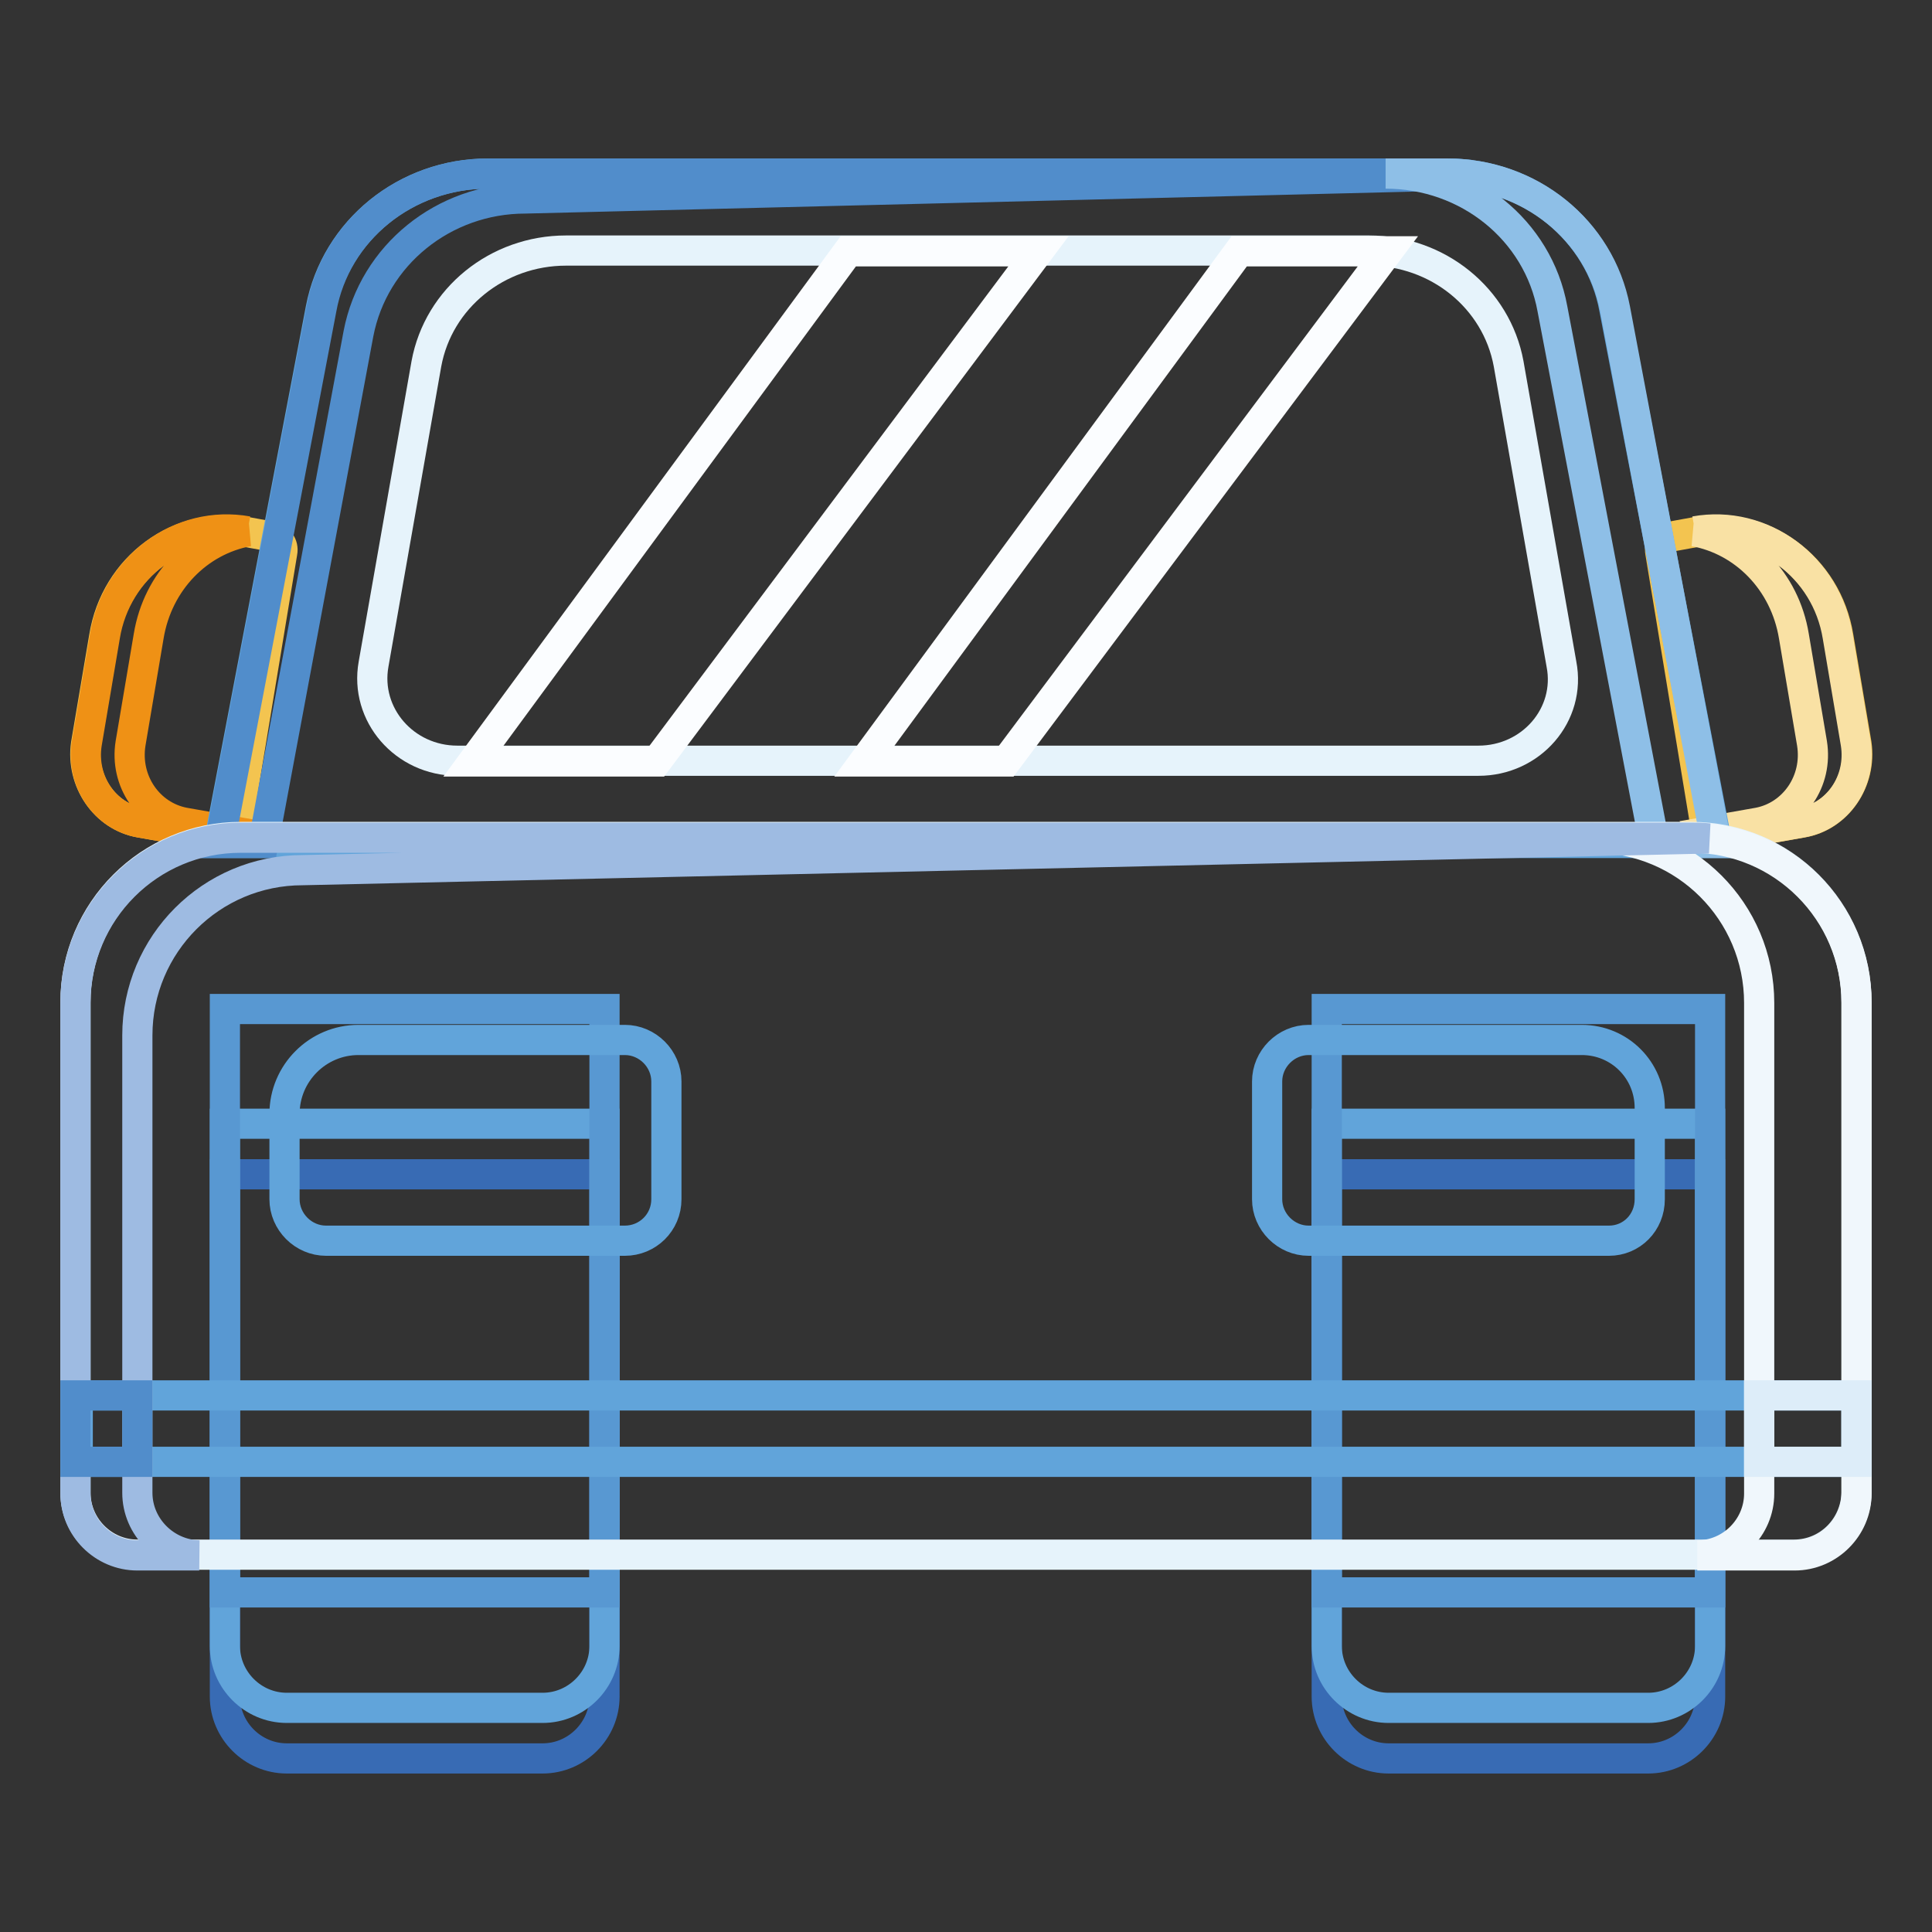
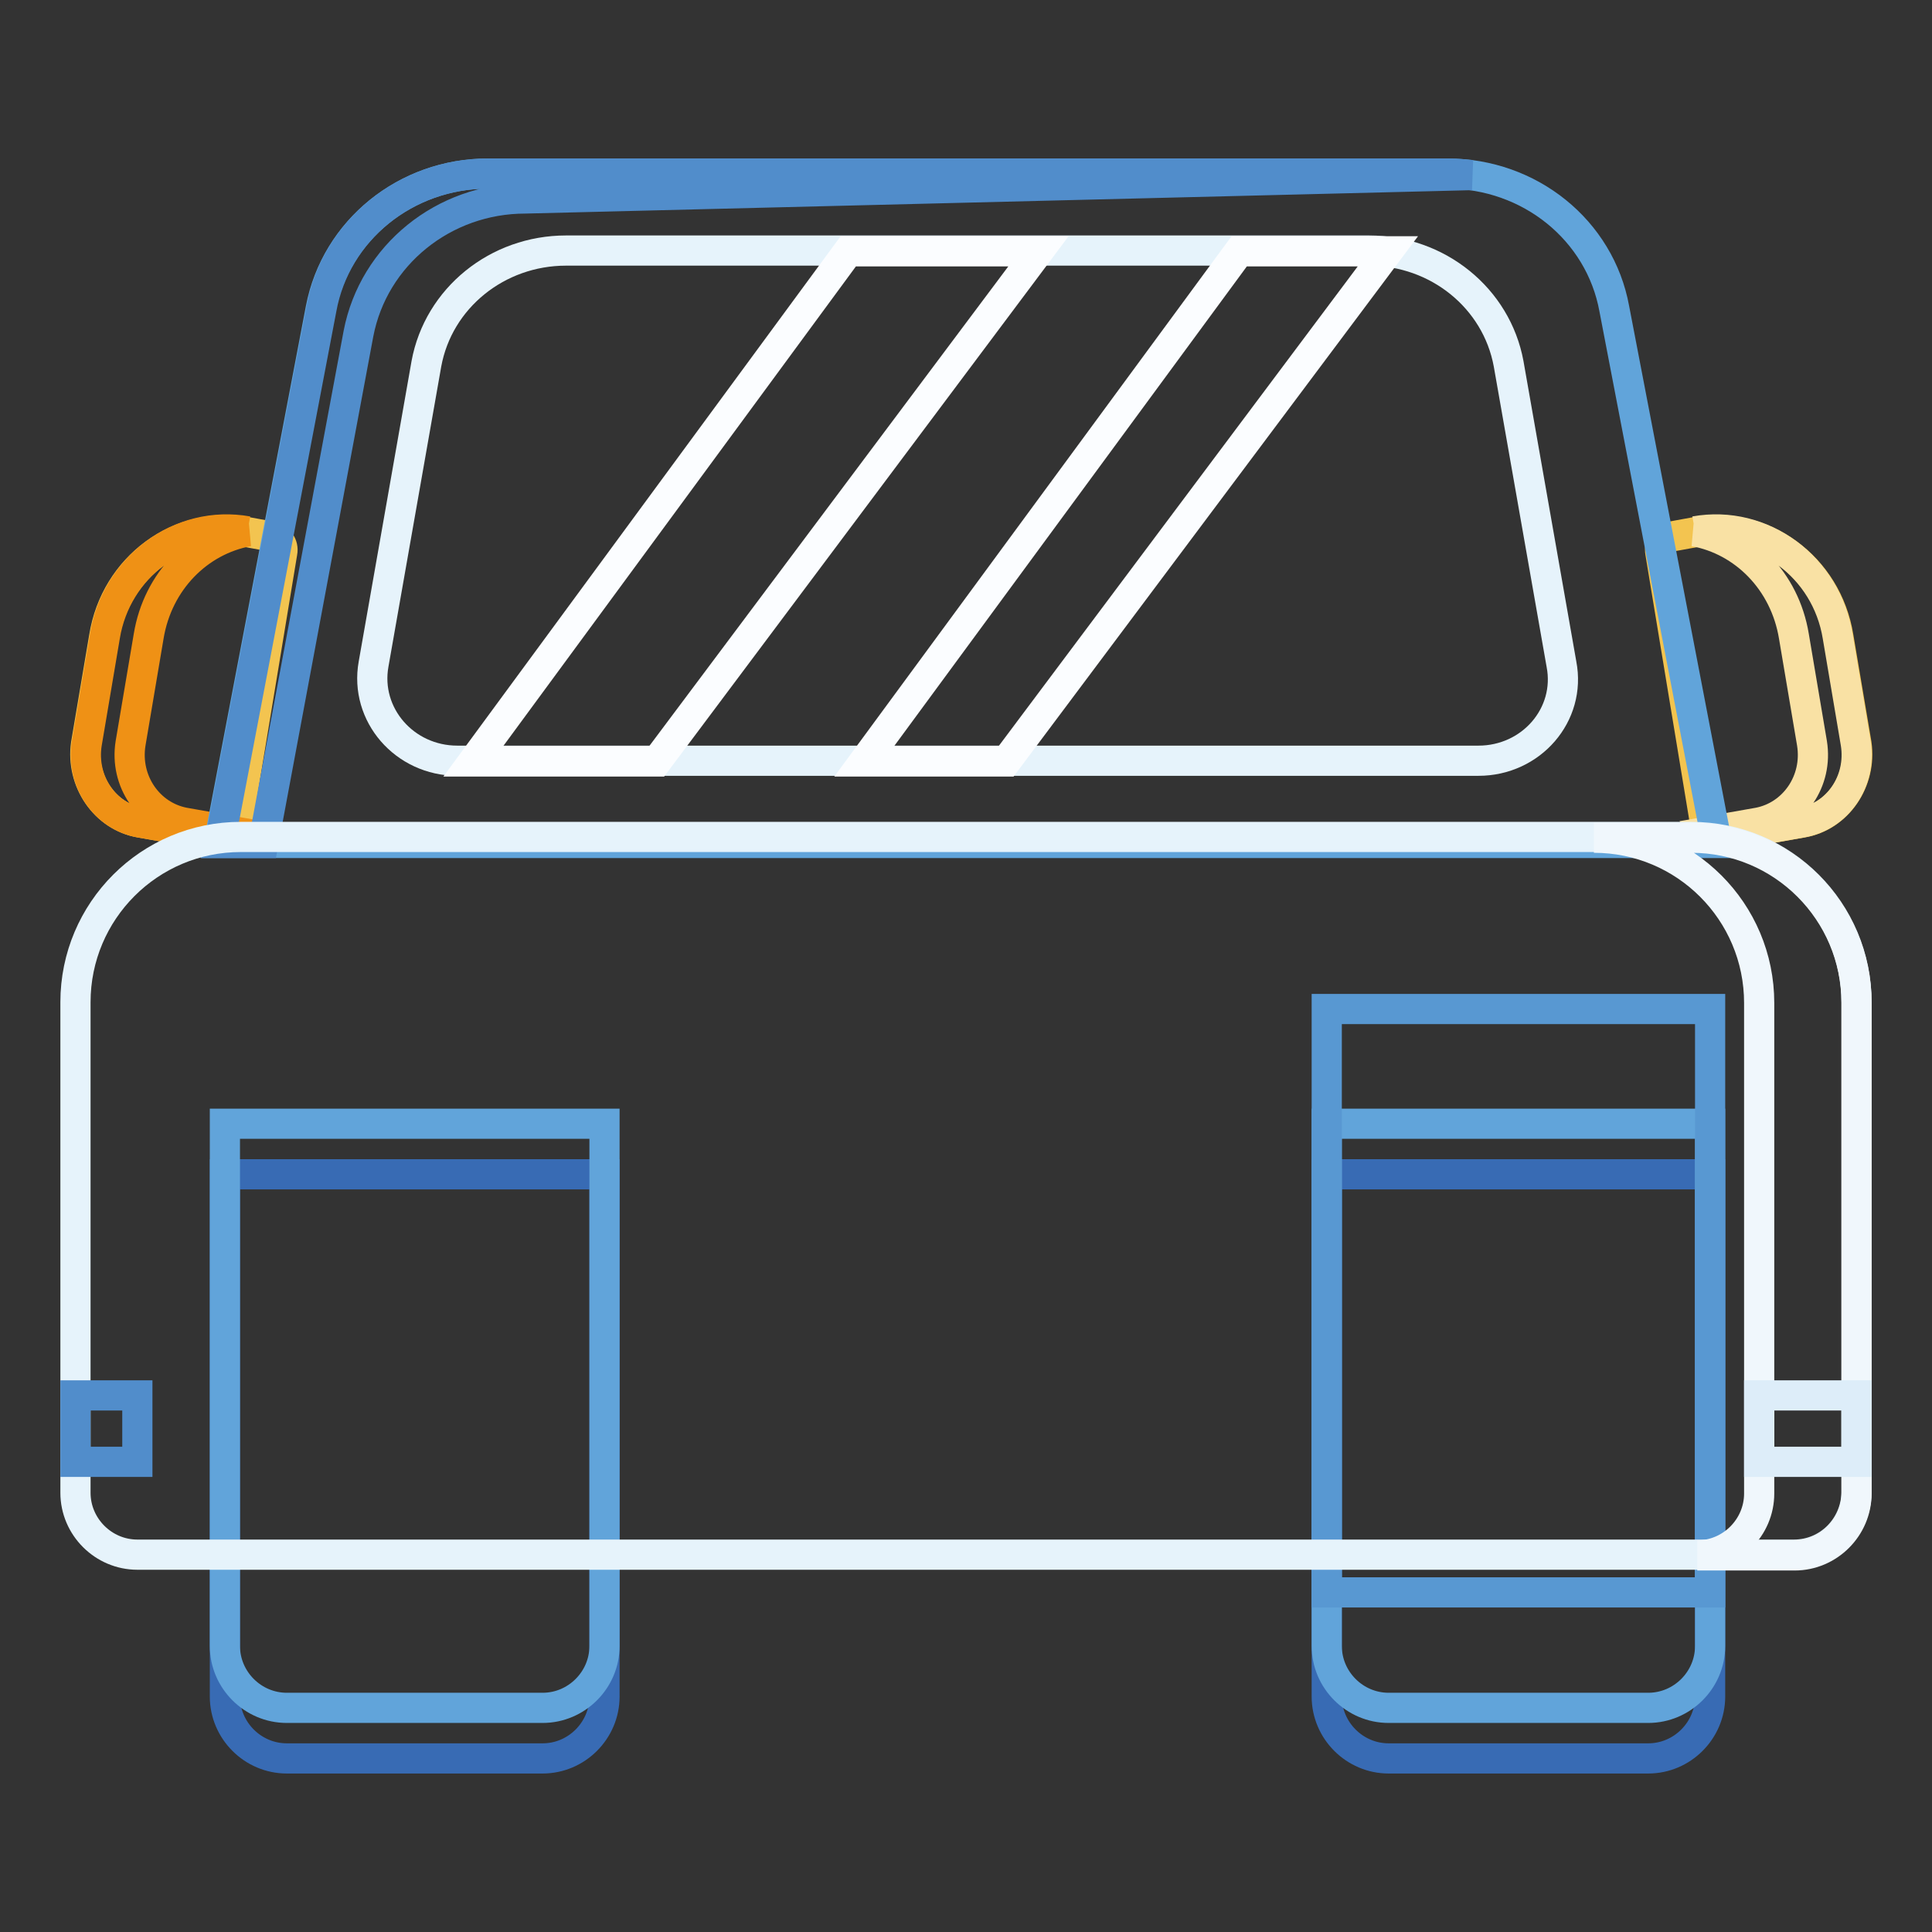
<svg xmlns="http://www.w3.org/2000/svg" version="1.1" x="0px" y="0px" viewBox="0 0 256 256" enable-background="new 0 0 256 256" xml:space="preserve">
  <rect x="0" y="0" width="256" height="256" fill="#333333" stroke="none" />
  <g>
    <path stroke-width="4" fill-opacity="0" stroke="#f3c450" d="M18.6,109l10.8,1.9c0.9,0.2,1.8-0.5,2-1.4l6-36.3c0.2-1-0.5-1.9-1.4-2.1l-3.3-0.6 c-8.9-1.6-17.4,4.6-18.9,13.9l-2.4,14.2C10.7,103.5,13.9,108.2,18.6,109z M238.8,109l-10.8,1.9c-0.9,0.2-1.8-0.5-2-1.4l-6-36.3 c-0.2-1,0.5-1.9,1.4-2.1l3.3-0.6c8.9-1.6,17.4,4.6,18.9,13.9l2.4,14.2C246.7,103.5,243.5,108.2,238.8,109L238.8,109z" />
    <path stroke-width="4" fill-opacity="0" stroke="#f9e1a4" d="M245.9,98.5l-2.4-14.2c-1.5-9.2-10-15.5-18.9-13.9l-0.1,0c6.6,1.2,12,6.6,13.2,13.9l2.4,14.2 c0.8,5-2.4,9.6-7.1,10.5l-6.8,1.2c0.4,0.5,1,0.8,1.7,0.7l10.8-1.9C243.5,108.2,246.7,103.5,245.9,98.5L245.9,98.5z" />
    <path stroke-width="4" fill-opacity="0" stroke="#ef9115" d="M11.5,98.5l2.4-14.2c1.5-9.2,10-15.5,18.9-13.9l0.1,0c-6.6,1.2-12,6.6-13.2,13.9l-2.4,14.2 c-0.8,5,2.4,9.6,7.1,10.5l6.8,1.2c-0.4,0.5-1,0.8-1.7,0.7L18.6,109C13.9,108.2,10.7,103.5,11.5,98.5z" />
    <path stroke-width="4" fill-opacity="0" stroke="#386bb4" d="M71.9,233H38c-4.5,0-8.2-3.7-8.2-8.2v-69.2h50.3v69.2C80.1,229.3,76.4,233,71.9,233z M218.4,233H184 c-4.5,0-8.2-3.7-8.2-8.2v-69.2h50.8v69.2C226.6,229.3,222.9,233,218.4,233z" />
    <path stroke-width="4" fill-opacity="0" stroke="#61a4da" d="M71.9,226.3H38c-4.5,0-8.2-3.7-8.2-8.2v-69.2h50.3v69.2C80.1,222.6,76.4,226.3,71.9,226.3z M218.4,226.3 H184c-4.5,0-8.2-3.7-8.2-8.2v-69.2h50.8v69.2C226.6,222.6,222.9,226.3,218.4,226.3z" />
    <path stroke-width="4" fill-opacity="0" stroke="#5898d2" d="M175.8,133.7h50.8V211h-50.8V133.7z" />
    <path stroke-width="4" fill-opacity="0" stroke="#61a4da" d="M227.5,111.7H29l13.5-70.8C44.5,30.5,53.8,23,64.6,23h127.2c10.9,0,20.2,7.5,22.1,17.9L227.5,111.7z" />
    <path stroke-width="4" fill-opacity="0" stroke="#518dcb" d="M69.6,26.3l125.4-3.1c-1-0.1-2.1-0.2-3.2-0.2H64.7c-10.9,0-20.2,7.5-22.1,17.9l-13.5,70.8h5.8l12.6-67.5 C49.5,33.8,58.8,26.3,69.6,26.3z" />
-     <path stroke-width="4" fill-opacity="0" stroke="#8ebfe7" d="M214,40.9C212,30.5,202.7,23,191.8,23h-8.2c10.9,0,20.2,7.5,22.1,17.9l13.5,70.8h8.2L214,40.9z" />
    <path stroke-width="4" fill-opacity="0" stroke="#e6f3fb" d="M195.9,100.8H60.6c-7,0-12.3-6.1-11.1-12.8l7-39.8c1.6-8.7,9.4-15,18.5-15h106.4c9.1,0,16.9,6.3,18.5,15 l7,39.8C208.2,94.7,202.9,100.8,195.9,100.8z" />
-     <path stroke-width="4" fill-opacity="0" stroke="#5898d2" d="M29.8,133.7h50.3V211H29.8V133.7z" />
    <path stroke-width="4" fill-opacity="0" stroke="#e6f3fb" d="M237.7,206H18.2c-4.5,0-8.2-3.7-8.2-8.2v-65c0-12.1,9.8-21.9,21.9-21.9h192.2c12.1,0,21.9,9.8,21.9,21.9v65 C245.9,202.3,242.3,206,237.7,206L237.7,206z" />
-     <path stroke-width="4" fill-opacity="0" stroke="#61a4da" d="M82.8,164.4H43.2c-3,0-5.5-2.5-5.5-5.5v-11.3c0-5.4,4.4-9.8,9.8-9.8h35.3c3,0,5.5,2.5,5.5,5.5v15.6 C88.3,162,85.8,164.4,82.8,164.4z M10.3,184.9h235.7v8.8H10.3V184.9z M213.2,164.4h-39.8c-3,0-5.5-2.5-5.5-5.5v-15.6 c0-3,2.5-5.5,5.5-5.5h36.2c5,0,9,4,9,9v12.1C218.6,162,216.2,164.4,213.2,164.4L213.2,164.4z" />
    <path stroke-width="4" fill-opacity="0" stroke="#fbfdff" d="M112.4,33.3l-49.7,67.6H87l50.6-67.6H112.4z M164.2,33.3l-49.7,67.6h18.8l50.6-67.6H164.2z" />
    <path stroke-width="4" fill-opacity="0" stroke="#f0f7fc" d="M224.1,111h-12.9c12.1,0,21.9,9.8,21.9,21.9v65c0,4.5-3.7,8.2-8.2,8.2h12.9c4.5,0,8.2-3.7,8.2-8.2v-65 C246,120.8,236.2,111,224.1,111z" />
    <path stroke-width="4" fill-opacity="0" stroke="#ddedf9" d="M233.1,184.9H246v8.8h-12.9V184.9z" />
-     <path stroke-width="4" fill-opacity="0" stroke="#9ebbe2" d="M18.2,197.8v-60.6c0-12.1,9.8-21.9,21.9-21.9l186.3-4.2c-0.8-0.1-1.6-0.1-2.4-0.1H31.9 c-12.1,0-21.9,9.8-21.9,21.9v65c0,4.5,3.7,8.2,8.2,8.2h8.2C21.9,206,18.2,202.3,18.2,197.8z" />
    <path stroke-width="4" fill-opacity="0" stroke="#518dcb" d="M10,184.9h8.2v8.8H10V184.9z" />
  </g>
</svg>